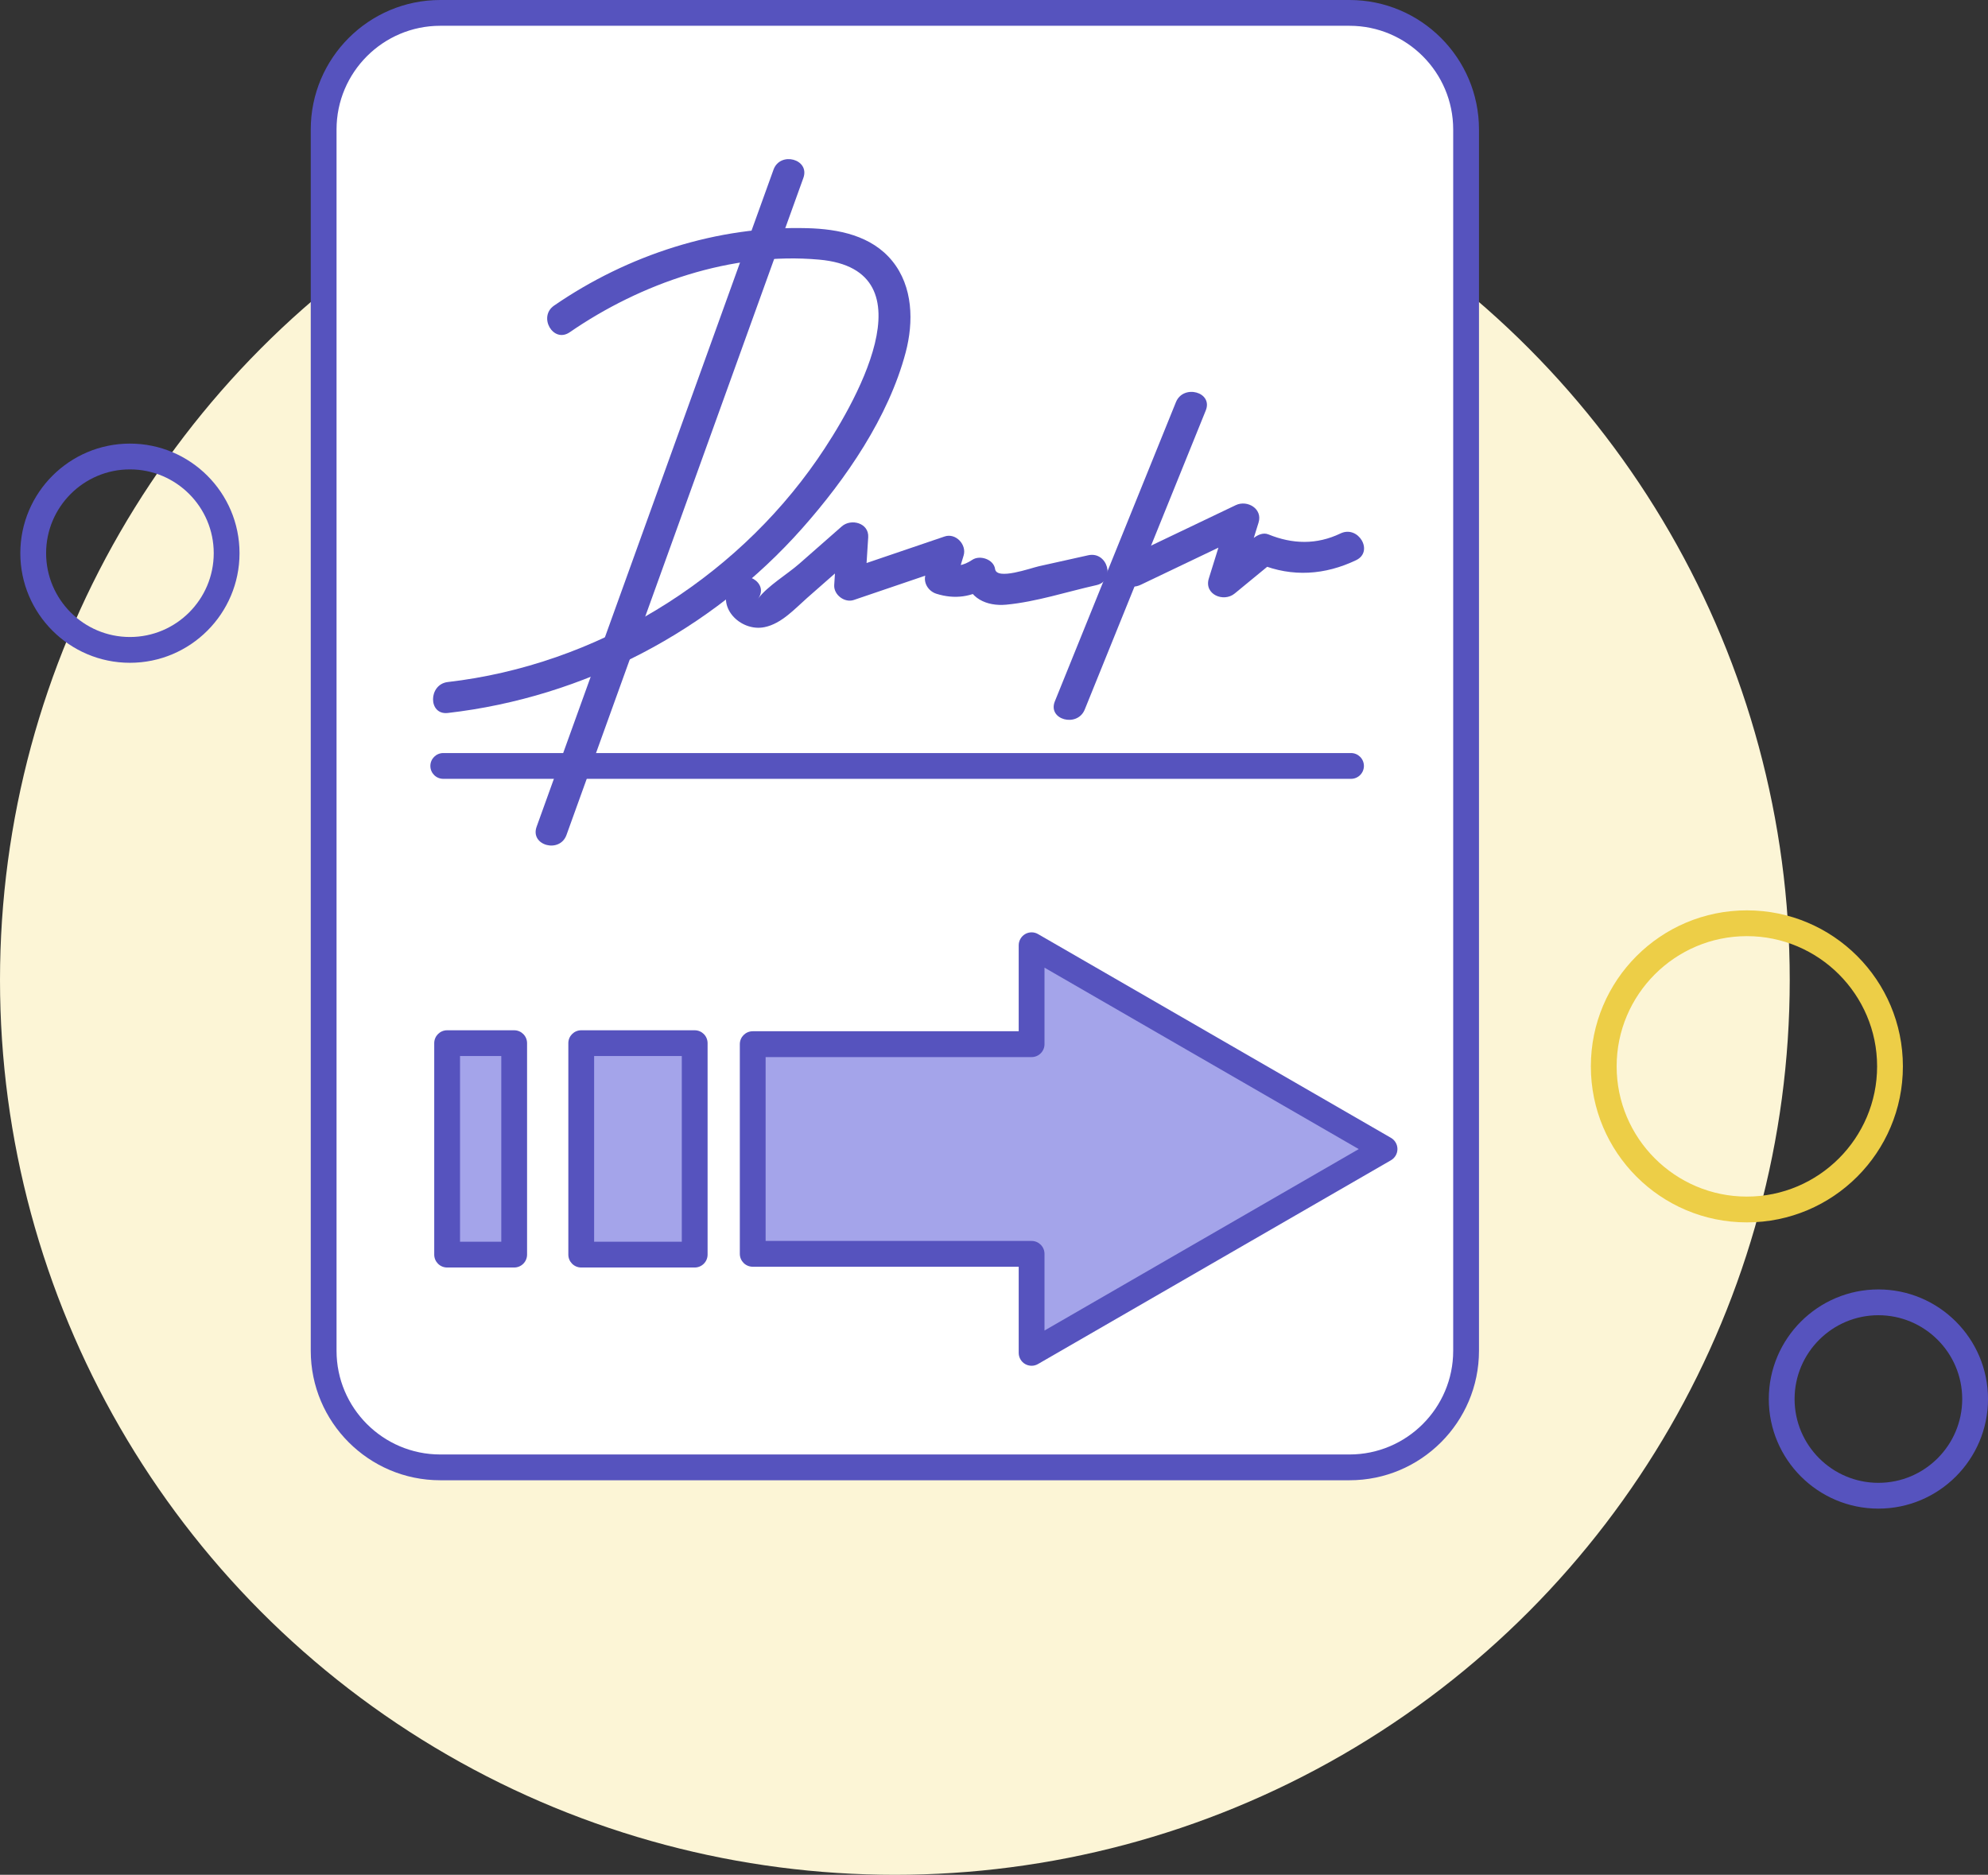
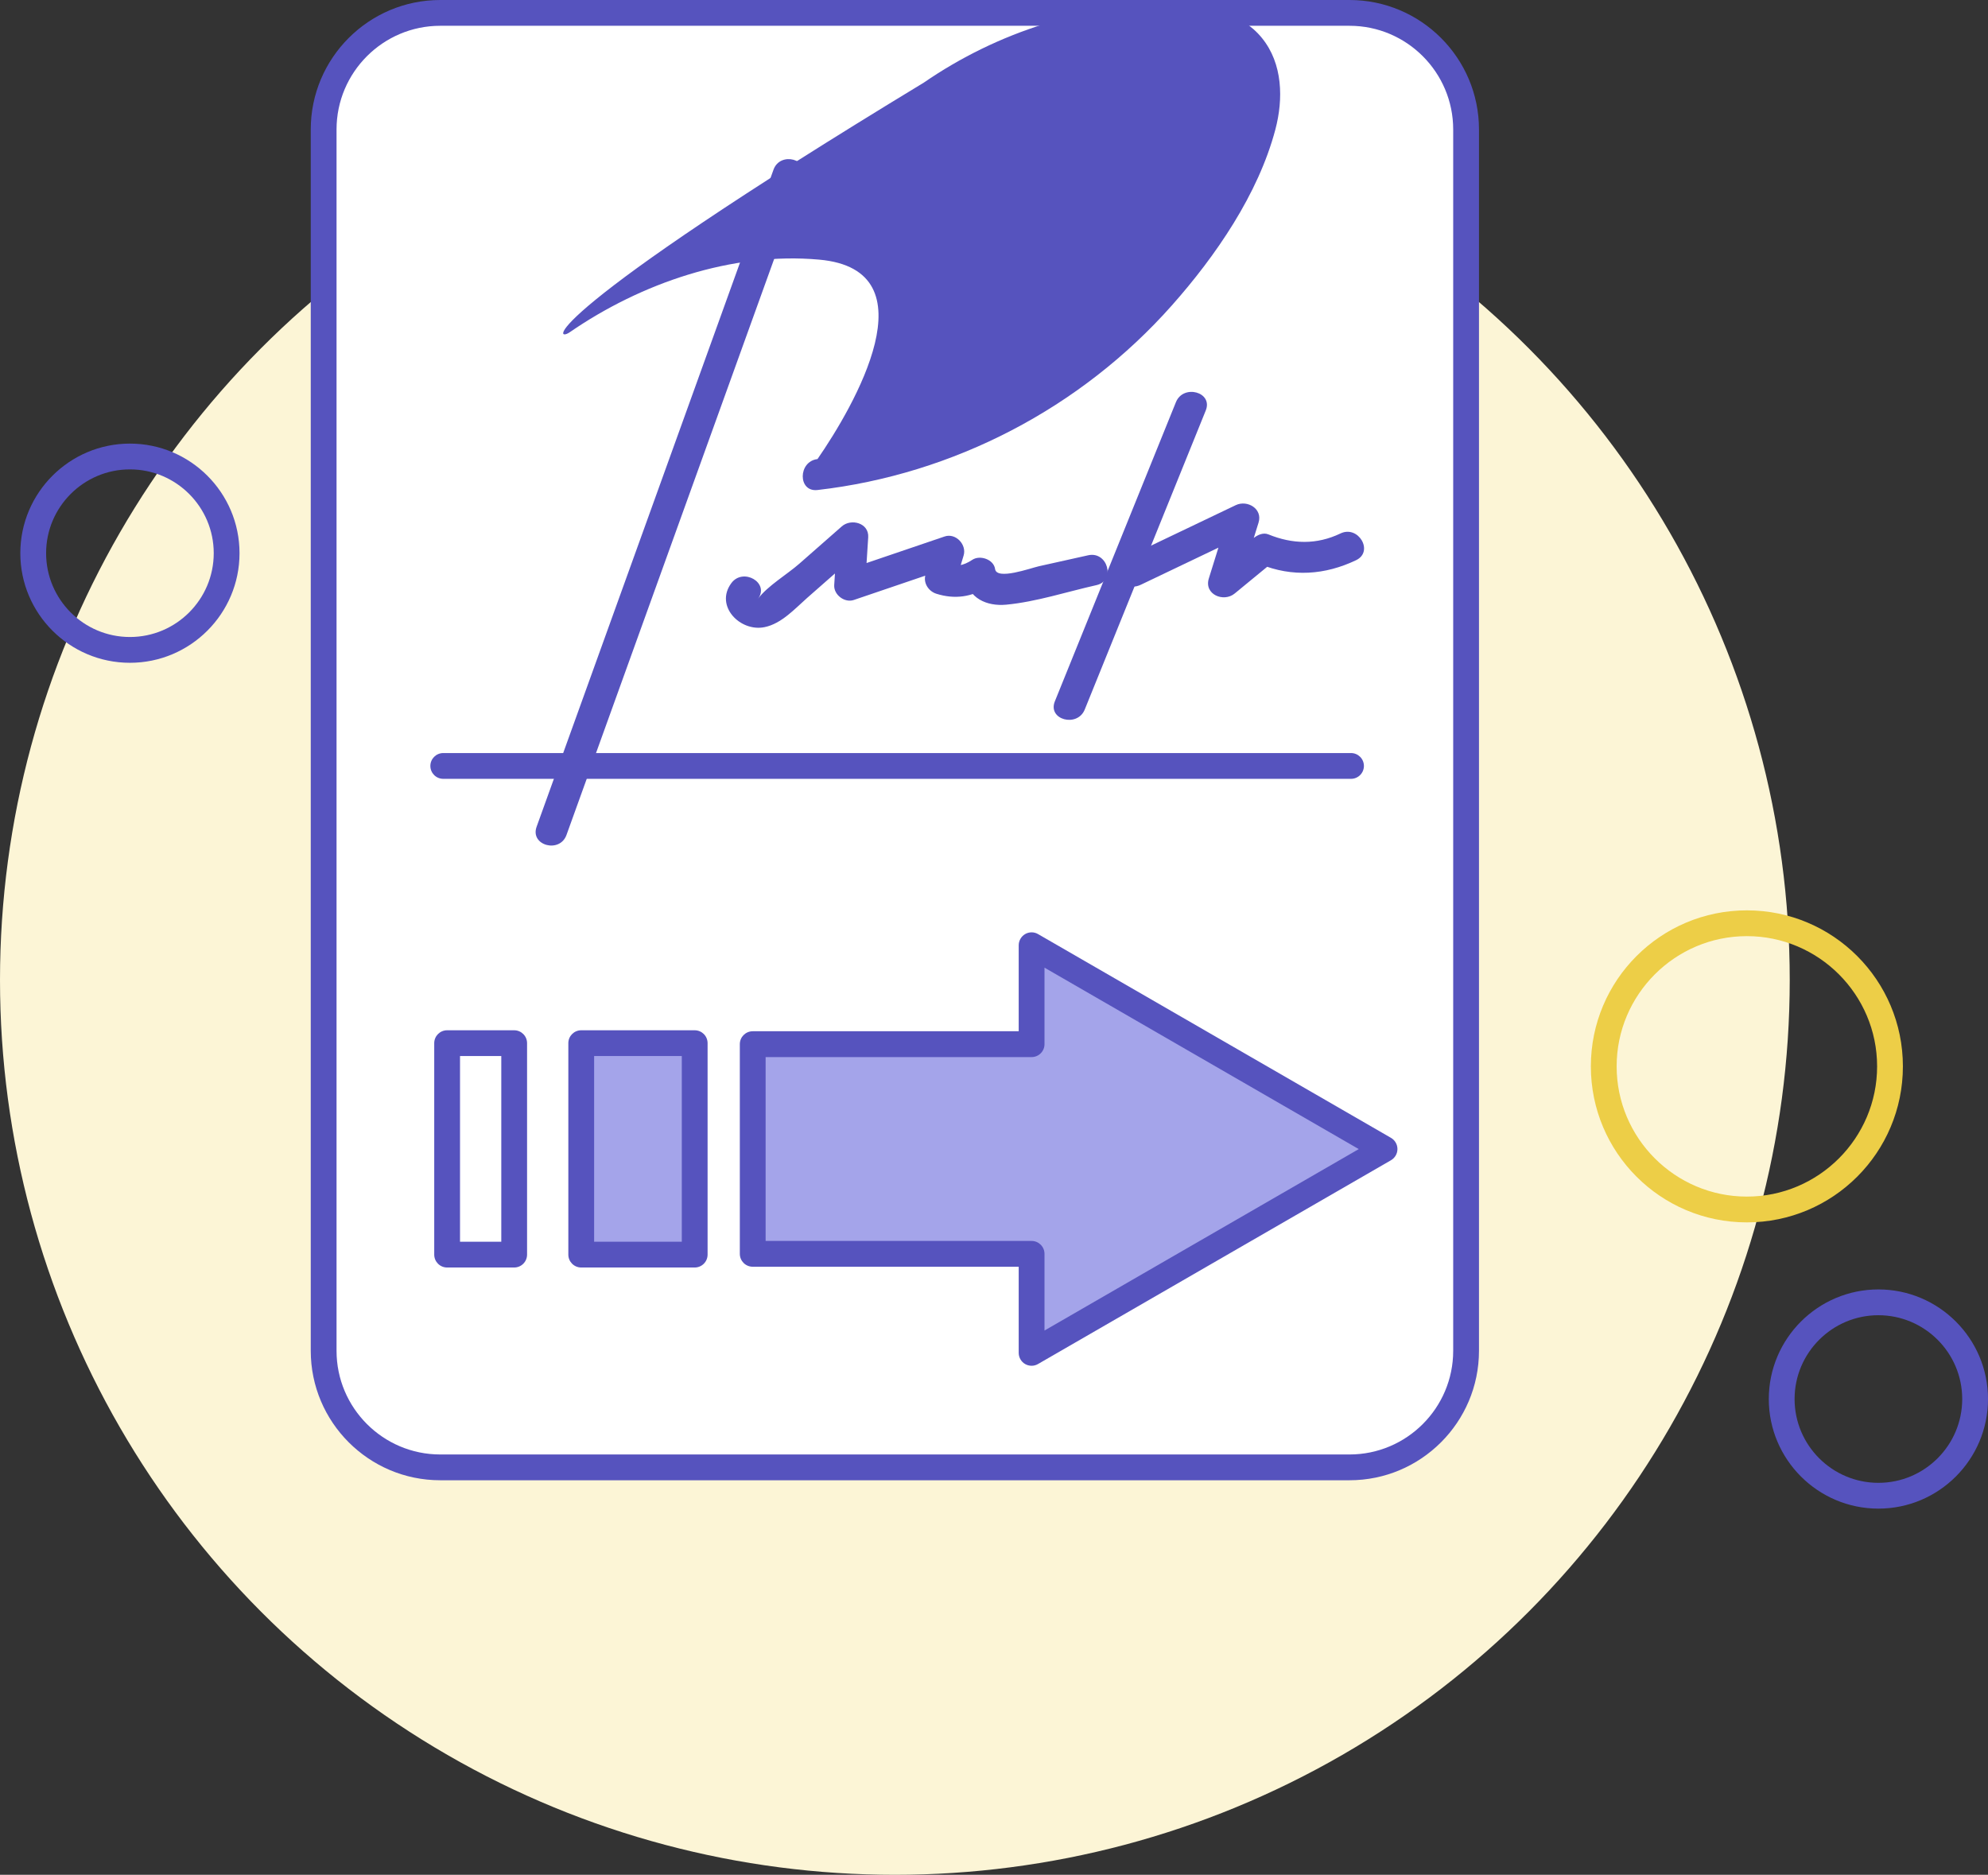
<svg xmlns="http://www.w3.org/2000/svg" version="1.1" id="Layer_1" x="0px" y="0px" viewBox="0 0 385.44 363.51" style="enable-background:new 0 0 385.44 363.51;" xml:space="preserve">
  <rect x="0" y="0" width="385.44" height="363.51" fill="#333333" stroke="none" />
  <style type="text/css">
	.st0{fill:#FCF5D6;}
	.st1{fill:#FFFFFF;}
	.st2{fill:#5653BE;}
	.st3{fill:#EDCE47;}
	.st4{fill:#A4A4EA;}
</style>
  <g>
    <g>
      <circle class="st0" cx="173.5" cy="190.01" r="173.5" />
    </g>
    <g>
      <path class="st1" d="M261.65,284.51H85.35c-12.48,0-22.6-10.12-22.6-22.6V25.1c0-12.48,10.12-22.6,22.6-22.6h176.3    c12.48,0,22.6,10.12,22.6,22.6v236.81C284.25,274.39,274.13,284.51,261.65,284.51z" />
      <path class="st2" d="M261.65,287.01H85.35c-13.84,0-25.1-11.26-25.1-25.1V25.1C60.25,11.26,71.51,0,85.35,0h176.3    c13.84,0,25.1,11.26,25.1,25.1v236.81C286.75,275.75,275.49,287.01,261.65,287.01z M85.35,5c-11.08,0-20.1,9.02-20.1,20.1v236.81    c0,11.08,9.02,20.1,20.1,20.1h176.3c11.08,0,20.1-9.02,20.1-20.1V25.1c0-11.08-9.02-20.1-20.1-20.1H85.35z" />
    </g>
    <g>
      <path class="st3" d="M338.69,181.51c13.92,0,25.25,11.33,25.25,25.25s-11.33,25.25-25.25,25.25s-25.25-11.33-25.25-25.25    S324.77,181.51,338.69,181.51 M338.69,176.51c-16.71,0-30.25,13.54-30.25,30.25s13.54,30.25,30.25,30.25s30.25-13.54,30.25-30.25    S355.4,176.51,338.69,176.51L338.69,176.51z" />
    </g>
    <g>
      <path class="st2" d="M364.19,292.51c-11.72,0-21.25-9.53-21.25-21.25s9.53-21.25,21.25-21.25s21.25,9.53,21.25,21.25    S375.91,292.51,364.19,292.51z M364.19,255.01c-8.96,0-16.25,7.29-16.25,16.25s7.29,16.25,16.25,16.25s16.25-7.29,16.25-16.25    S373.15,255.01,364.19,255.01z" />
    </g>
    <g>
      <path class="st2" d="M25.19,128.51c-11.72,0-21.25-9.53-21.25-21.25s9.53-21.25,21.25-21.25s21.25,9.53,21.25,21.25    S36.91,128.51,25.19,128.51z M25.19,91.01c-8.96,0-16.25,7.29-16.25,16.25s7.29,16.25,16.25,16.25s16.25-7.29,16.25-16.25    S34.15,91.01,25.19,91.01z" />
    </g>
    <g>
      <g>
        <line class="st1" x1="85.94" y1="148.51" x2="261.94" y2="148.51" />
        <path class="st2" d="M261.94,151.01h-176c-1.38,0-2.5-1.12-2.5-2.5s1.12-2.5,2.5-2.5h176c1.38,0,2.5,1.12,2.5,2.5     S263.32,151.01,261.94,151.01z" />
      </g>
      <g>
        <g>
          <g>
-             <path class="st2" d="M110.46,64.42c13.82-9.52,31.4-15.6,48.36-14.08c22.22,1.98,6.67,28.55-0.32,38.67       c-16.35,23.67-43.08,39.94-71.68,43.23c-3.79,0.44-3.84,6.44,0,6c26.4-3.03,51.08-15.91,68.72-35.81       c8.5-9.59,16.73-21.55,20.05-34.08c1.57-5.92,1.44-12.78-2.59-17.74c-4.01-4.94-10.43-6.21-16.49-6.37       c-17.41-0.47-34.8,5.18-49.08,15.01C104.27,61.42,107.27,66.62,110.46,64.42L110.46,64.42z" />
+             <path class="st2" d="M110.46,64.42c13.82-9.52,31.4-15.6,48.36-14.08c22.22,1.98,6.67,28.55-0.32,38.67       c-3.79,0.44-3.84,6.44,0,6c26.4-3.03,51.08-15.91,68.72-35.81       c8.5-9.59,16.73-21.55,20.05-34.08c1.57-5.92,1.44-12.78-2.59-17.74c-4.01-4.94-10.43-6.21-16.49-6.37       c-17.41-0.47-34.8,5.18-49.08,15.01C104.27,61.42,107.27,66.62,110.46,64.42L110.46,64.42z" />
          </g>
        </g>
        <g>
          <g>
            <path class="st2" d="M149.97,32.9c-15.31,42.47-30.62,84.94-45.93,127.4c-1.31,3.64,4.48,5.21,5.79,1.6       c15.31-42.47,30.62-84.94,45.93-127.4C157.07,30.85,151.27,29.29,149.97,32.9L149.97,32.9z" />
          </g>
        </g>
        <g>
          <g>
            <path class="st2" d="M141.79,113.07c-3.26,4.42,1.71,9.49,6.43,8.53c3.28-0.66,5.86-3.54,8.26-5.66       c3.66-3.21,7.31-6.43,10.97-9.64c-1.71-0.71-3.41-1.41-5.12-2.12c-0.2,3.09-0.39,6.17-0.59,9.26c-0.12,1.88,2.02,3.5,3.8,2.89       c6.4-2.18,12.8-4.36,19.2-6.53c-1.23-1.23-2.46-2.46-3.69-3.69c-0.54,1.77-1.07,3.54-1.61,5.32c-0.48,1.59,0.58,3.21,2.1,3.69       c3.55,1.12,6.93,0.67,10.02-1.4c-1.47-0.6-2.94-1.2-4.41-1.79c0.57,4.06,4.16,5.67,7.95,5.31c5.82-0.55,11.79-2.52,17.49-3.79       c3.77-0.84,2.17-6.62-1.6-5.79c-3.19,0.71-6.38,1.42-9.57,2.13c-1.58,0.35-8.18,2.76-8.49,0.54c-0.26-1.88-2.94-2.77-4.41-1.79       c-1.77,1.18-3.34,1.45-5.4,0.8c0.7,1.23,1.4,2.46,2.1,3.69c0.54-1.77,1.07-3.54,1.61-5.32c0.64-2.11-1.53-4.43-3.69-3.69       c-6.4,2.18-12.8,4.36-19.2,6.53c1.27,0.96,2.53,1.93,3.8,2.89c0.2-3.09,0.39-6.17,0.59-9.26c0.18-2.78-3.31-3.71-5.12-2.12       c-2.74,2.41-5.49,4.82-8.23,7.23c-2.34,2.06-6.19,4.33-8.02,6.81C149.27,112.99,144.06,109.99,141.79,113.07L141.79,113.07z" />
          </g>
        </g>
        <g>
          <g>
            <path class="st2" d="M227.99,77.98c-7.82,19.33-15.65,38.67-23.47,58c-1.45,3.58,4.35,5.13,5.79,1.6       c7.82-19.33,15.65-38.67,23.47-58C235.22,76,229.42,74.44,227.99,77.98L227.99,77.98z" />
          </g>
        </g>
        <g>
          <g>
            <path class="st2" d="M216.41,108.64c0.09,0.72,0.17,1.43,0.26,2.15c0.28,2.33,2.31,3.64,4.51,2.59       c7.16-3.42,14.31-6.84,21.47-10.26c-1.47-1.13-2.94-2.26-4.41-3.39c-1.29,4.14-2.58,8.29-3.87,12.43       c-0.96,3.1,2.87,4.68,5.01,2.92c2.62-2.15,5.24-4.3,7.86-6.46c-0.97,0.26-1.95,0.51-2.92,0.77c6.23,2.55,12.6,2.1,18.61-0.78       c3.48-1.67,0.44-6.84-3.03-5.18c-4.63,2.22-9.31,2.09-13.99,0.18c-1.03-0.42-2.15,0.14-2.92,0.77       c-2.62,2.15-5.24,4.3-7.86,6.46c1.67,0.97,3.34,1.95,5.01,2.92c1.29-4.14,2.58-8.29,3.87-12.43c0.84-2.69-2.18-4.45-4.41-3.39       c-7.16,3.42-14.31,6.84-21.47,10.26c1.5,0.86,3.01,1.73,4.51,2.59c-0.09-0.72-0.17-1.43-0.26-2.15       C221.96,104.86,215.95,104.81,216.41,108.64L216.41,108.64z" />
          </g>
        </g>
      </g>
    </g>
    <g>
      <g>
        <g>
          <polygon class="st4" points="268.44,222.8 200.01,183.29 200.01,202.46 146.44,202.46 146.44,243.11 200.01,243.11       200.01,262.31     " />
        </g>
        <g>
          <path class="st2" d="M200.01,264.81c-0.43,0-0.86-0.11-1.25-0.33c-0.77-0.45-1.25-1.27-1.25-2.17v-16.7h-51.57      c-1.38,0-2.5-1.12-2.5-2.5v-40.66c0-1.38,1.12-2.5,2.5-2.5h51.57v-16.67c0-0.89,0.48-1.72,1.25-2.17c0.77-0.45,1.73-0.45,2.5,0      l68.43,39.51c0.77,0.45,1.25,1.27,1.25,2.17s-0.48,1.72-1.25,2.17l-68.43,39.51C200.87,264.7,200.44,264.81,200.01,264.81z       M148.44,240.61h51.57c1.38,0,2.5,1.12,2.5,2.5v14.87l60.93-35.18l-60.93-35.18v14.84c0,1.38-1.12,2.5-2.5,2.5h-51.57V240.61z" />
        </g>
      </g>
      <g>
        <g>
          <rect x="112.69" y="202.26" class="st4" width="22" height="41" />
        </g>
        <g>
          <path class="st2" d="M134.69,245.76h-22c-1.38,0-2.5-1.12-2.5-2.5v-41c0-1.38,1.12-2.5,2.5-2.5h22c1.38,0,2.5,1.12,2.5,2.5v41      C137.19,244.64,136.07,245.76,134.69,245.76z M115.19,240.76h17v-36h-17V240.76z" />
        </g>
      </g>
      <g>
        <g>
-           <rect x="86.69" y="202.26" class="st4" width="13" height="41" />
-         </g>
+           </g>
        <g>
          <path class="st2" d="M99.69,245.76h-13c-1.38,0-2.5-1.12-2.5-2.5v-41c0-1.38,1.12-2.5,2.5-2.5h13c1.38,0,2.5,1.12,2.5,2.5v41      C102.19,244.64,101.07,245.76,99.69,245.76z M89.19,240.76h8v-36h-8V240.76z" />
        </g>
      </g>
    </g>
  </g>
</svg>